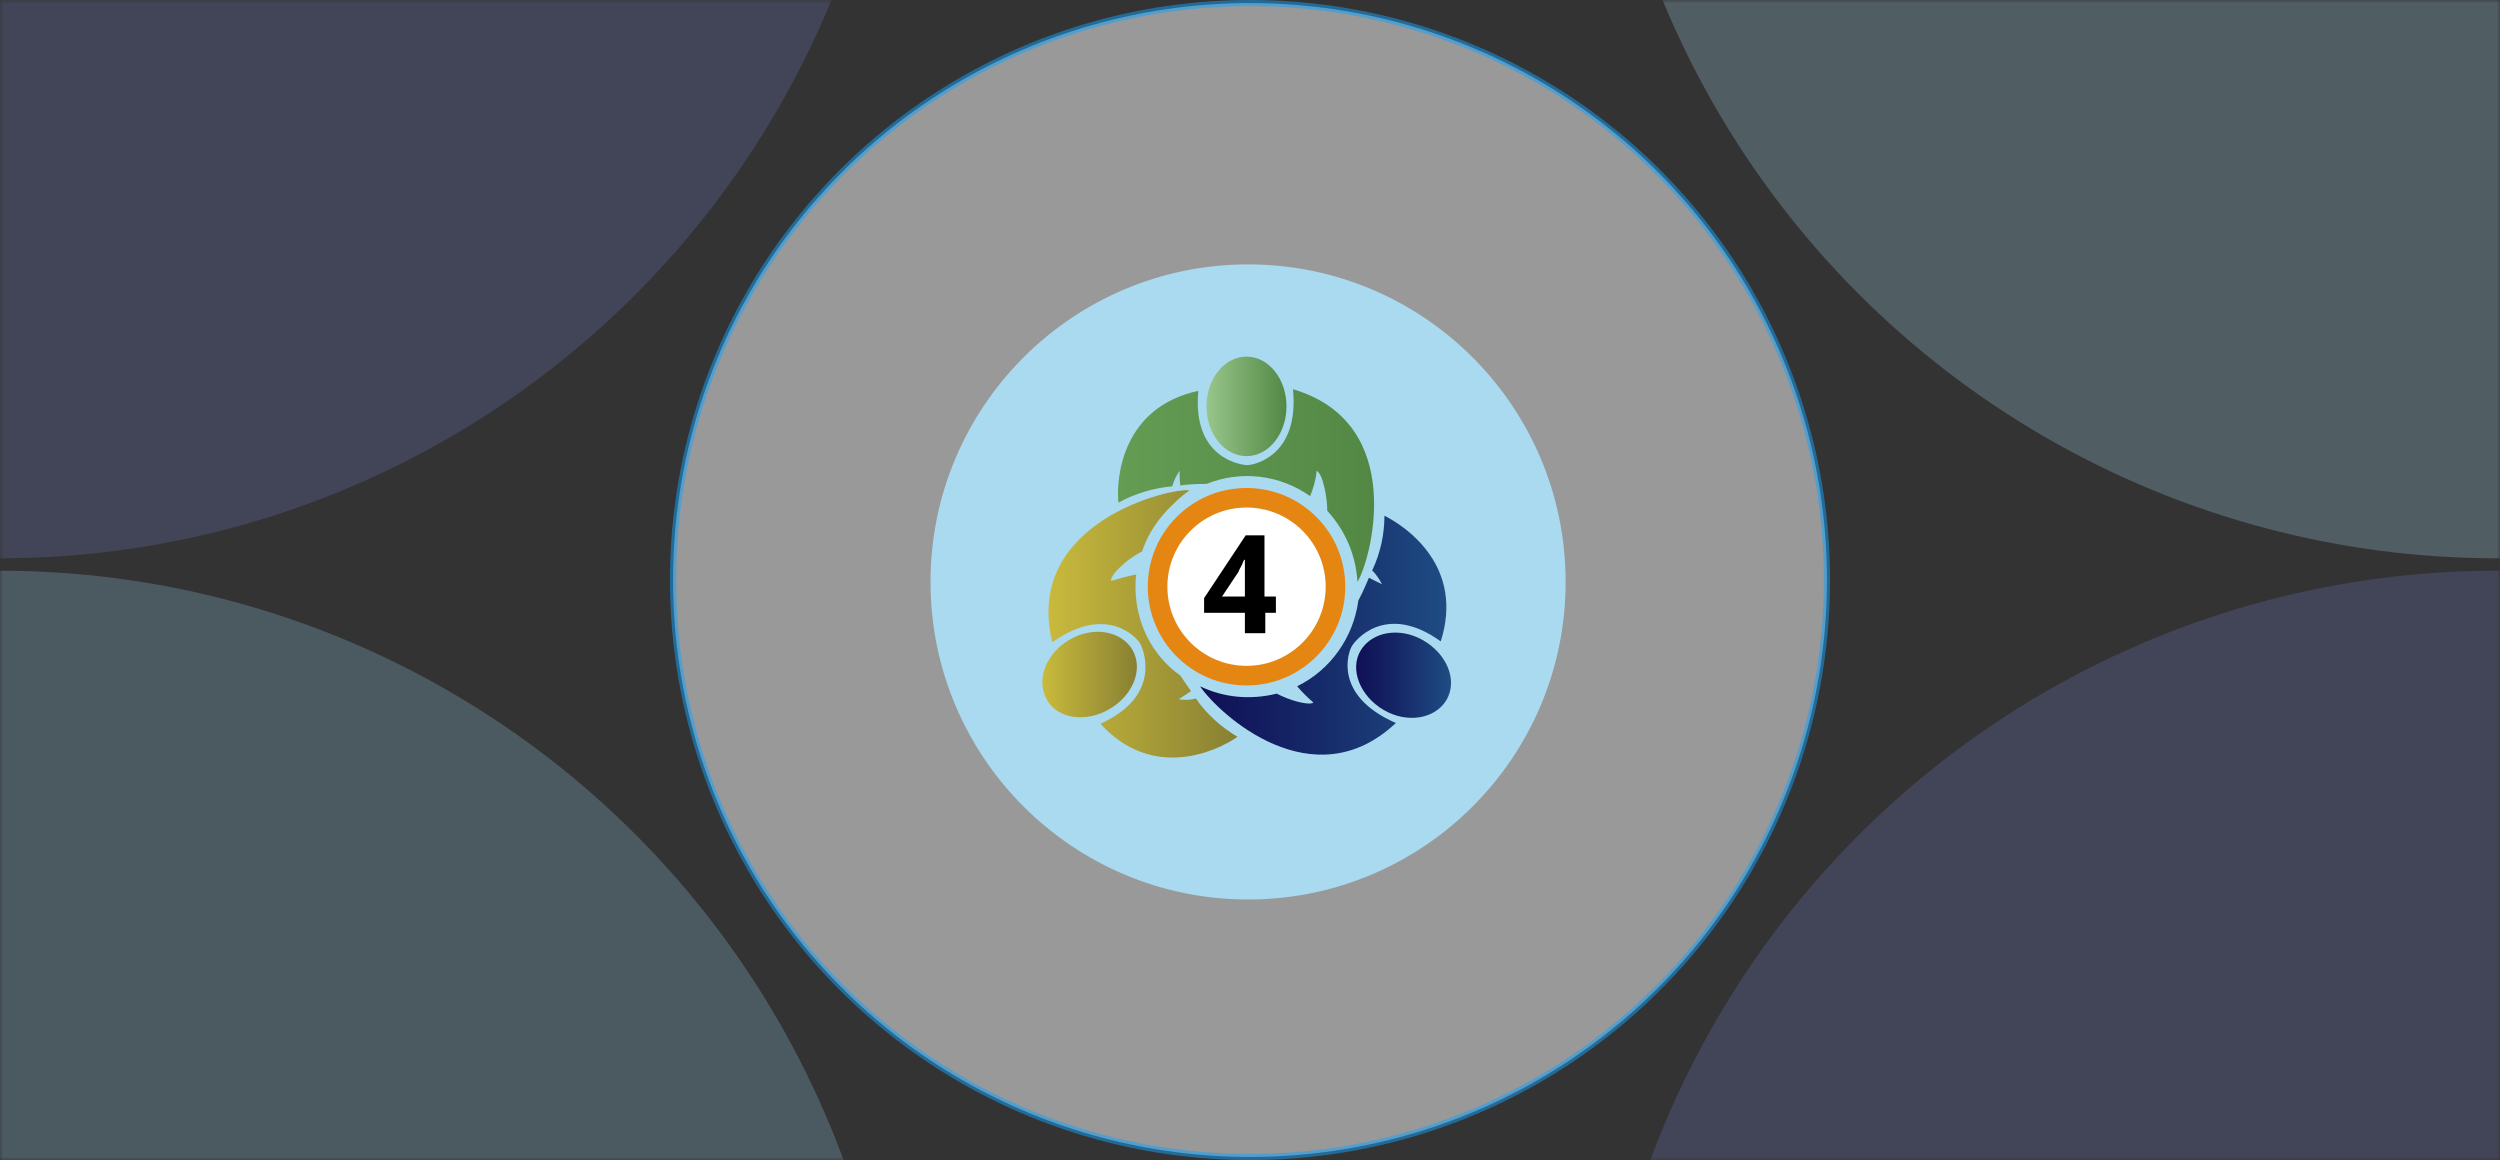
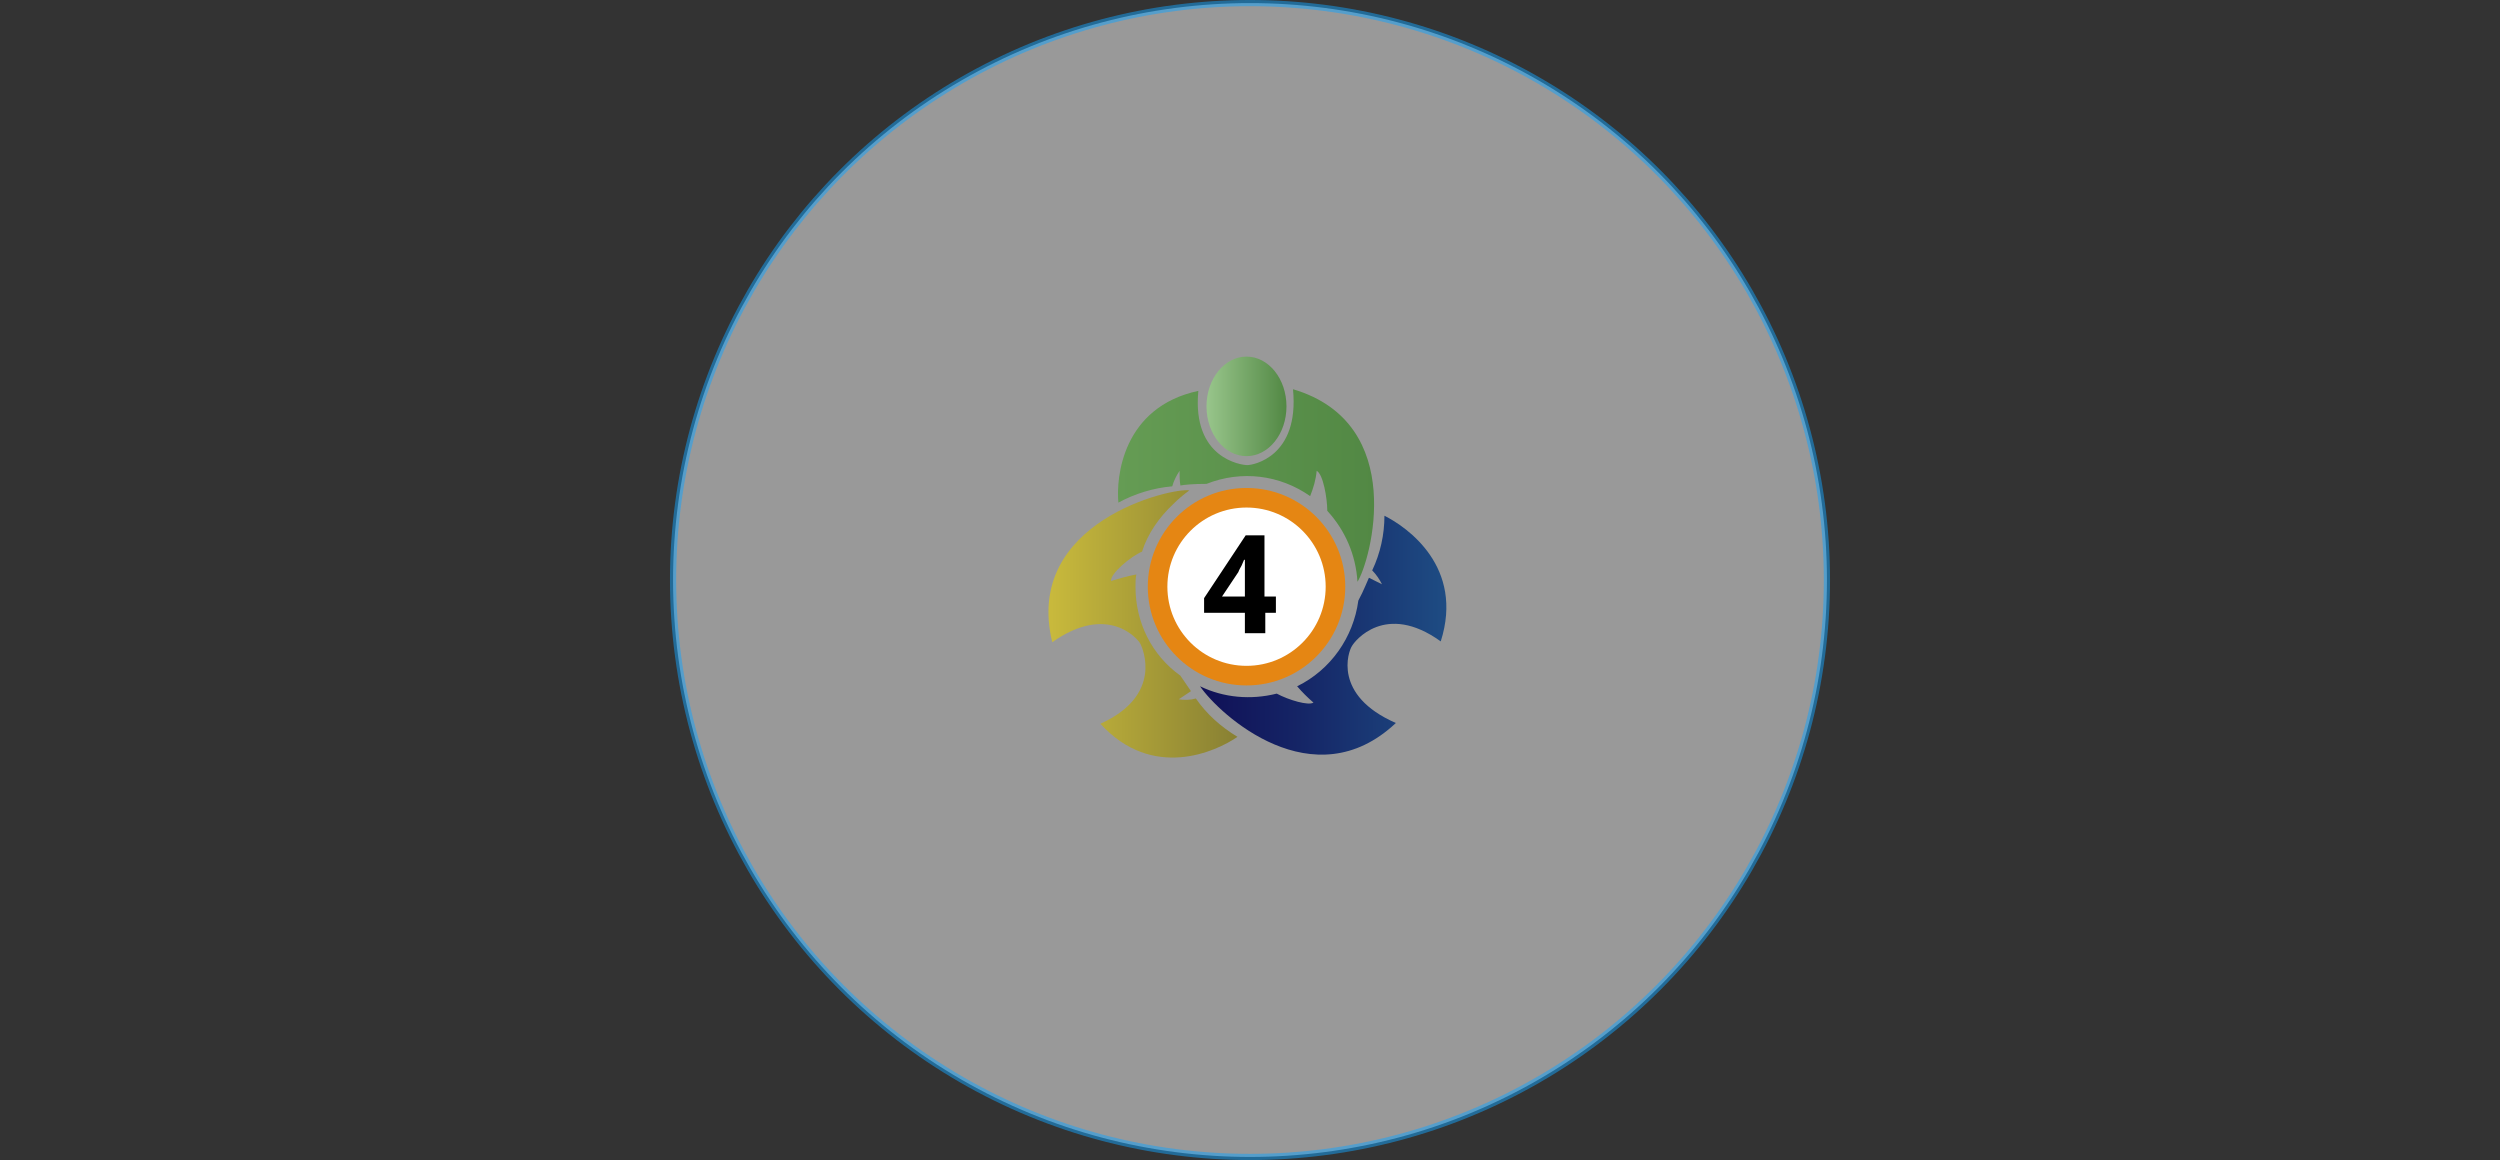
<svg xmlns="http://www.w3.org/2000/svg" width="403" height="187" viewBox="0 0 403 187" fill="none">
  <rect x="0" y="0" width="403" height="187" fill="#333333" stroke="none" />
  <g opacity="0.5">
    <mask id="mask0_672_954" style="mask-type:alpha" maskUnits="userSpaceOnUse" x="0" y="0" width="403" height="187">
-       <path d="M0 0H403V187H0V0Z" fill="#F8F9FB" />
-     </mask>
+       </mask>
    <g mask="url(#mask0_672_954)">
      <circle opacity="0.5" cx="402.5" cy="-55.5" r="145.5" fill="#A9DAF0" />
      <circle opacity="0.5" cx="402.5" cy="237.5" r="145.5" fill="#6E78C4" />
      <ellipse opacity="0.5" cy="-55.5" rx="145" ry="145.5" fill="#6E78C4" />
      <ellipse opacity="0.5" cy="237.5" rx="145" ry="145.5" fill="#95D1ED" />
    </g>
  </g>
  <circle opacity="0.5" cx="201.5" cy="93.5" r="93" fill="white" stroke="#12A5FE" />
-   <circle cx="201.19" cy="93.809" r="51.19" fill="#A9DAF0" />
  <path d="M200.941 110.494C209.731 110.494 216.857 103.368 216.857 94.578C216.857 85.788 209.731 78.662 200.941 78.662C192.151 78.662 185.025 85.788 185.025 94.578C185.025 103.368 192.151 110.494 200.941 110.494Z" fill="#E58613" />
  <path d="M200.94 107.333C207.987 107.333 213.699 101.621 213.699 94.574C213.699 87.528 207.987 81.815 200.94 81.815C193.894 81.815 188.182 87.528 188.182 94.574C188.182 101.621 193.894 107.333 200.94 107.333Z" fill="white" />
  <path d="M205.806 98.787H203.965V102.075H200.676V98.787H194.1V96.419L200.808 86.291H203.833V96.156H205.675V98.787H205.806ZM200.676 96.156V93.131C200.676 92.999 200.676 92.736 200.676 92.473C200.676 92.21 200.676 92.079 200.676 91.815V91.158C200.676 90.895 200.676 90.763 200.676 90.632C200.676 90.5 200.676 90.368 200.676 90.237H200.545L200.15 91.158C200.019 91.421 199.756 91.815 199.624 92.21L196.993 96.156H200.676Z" fill="black" />
  <path d="M200.933 73.531C204.493 73.531 207.379 69.939 207.379 65.508C207.379 61.077 204.493 57.484 200.933 57.484C197.374 57.484 194.488 61.077 194.488 65.508C194.488 69.939 197.374 73.531 200.933 73.531Z" fill="url(#paint0_linear_672_954)" />
  <path d="M211.194 79.974C211.721 78.659 212.115 77.343 212.247 75.896C213.299 76.422 213.957 80.369 213.957 82.342C216.85 85.499 218.561 89.445 218.823 93.785C220.928 90.497 227.11 68.267 208.432 62.743C209.485 73.66 201.987 74.976 201.066 74.976C200.146 74.976 192.122 73.923 193.174 63.006C180.942 65.637 179.889 76.949 180.284 81.026C182.915 79.579 185.94 78.659 188.965 78.396C189.228 77.475 189.623 76.686 190.149 75.896C190.149 76.817 190.149 77.475 190.281 78.264C190.938 78.133 192.385 78.001 194.49 78.001C200.146 75.765 206.328 76.554 211.194 79.974Z" fill="url(#paint1_linear_672_954)" />
-   <path d="M219.351 104.834C221.193 101.809 225.665 101.019 229.479 103.255C233.294 105.492 235.004 109.701 233.162 112.857C231.321 115.883 226.849 116.672 223.034 114.436C219.22 112.2 217.509 107.859 219.351 104.834Z" fill="url(#paint2_linear_672_954)" />
  <path d="M217.911 104.183C218.305 103.394 223.304 96.949 232.248 103.394C236.062 91.424 226.855 84.979 223.172 83.138C223.172 86.163 222.514 89.188 221.199 91.951C221.857 92.608 222.383 93.397 222.777 94.187L220.673 93.134C220.41 93.66 219.884 95.107 218.963 96.817C218.174 102.736 214.491 107.998 209.098 110.628C209.887 111.549 210.808 112.47 211.729 113.259C210.939 113.785 207.782 112.865 205.809 111.812C201.6 112.865 197.26 112.47 193.445 110.628C196.602 115.232 211.729 129.043 225.013 116.547C214.754 112.075 217.384 104.972 217.911 104.183Z" fill="url(#paint3_linear_672_954)" />
-   <path d="M182.523 104.704C180.682 101.679 176.209 100.889 172.395 103.125C168.58 105.362 167.002 109.571 168.712 112.727C170.422 115.884 175.026 116.542 178.84 114.306C182.655 112.07 184.365 107.861 182.523 104.704Z" fill="url(#paint4_linear_672_954)" />
  <path d="M183.04 94.576C183.04 93.919 183.04 93.261 183.172 92.603C181.725 92.866 180.41 93.261 179.094 93.656C178.963 92.472 182.251 89.709 184.093 88.92C185.013 86.026 186.855 83.396 189.091 81.291C189.88 80.502 190.801 79.713 191.722 79.055C189.091 78.529 164.889 84.053 169.624 103.521C178.568 97.207 183.435 102.994 183.83 103.784C184.224 104.573 187.513 112.07 177.384 116.674C185.803 125.881 196.062 121.146 199.482 118.778C196.851 117.2 194.484 115.096 192.774 112.596C191.853 112.86 190.933 112.86 190.012 112.728L191.985 111.413C191.722 111.018 191.064 110.097 190.275 108.913C185.671 105.625 183.04 100.364 183.04 94.576Z" fill="url(#paint5_linear_672_954)" />
  <defs>
    <linearGradient id="paint0_linear_672_954" x1="194.55" y1="65.455" x2="207.415" y2="65.455" gradientUnits="userSpaceOnUse">
      <stop stop-color="#98C58B" />
      <stop offset="1" stop-color="#528844" />
    </linearGradient>
    <linearGradient id="paint1_linear_672_954" x1="180.33" y1="78.264" x2="221.528" y2="78.264" gradientUnits="userSpaceOnUse">
      <stop stop-color="#659C54" />
      <stop offset="1" stop-color="#528844" />
    </linearGradient>
    <linearGradient id="paint2_linear_672_954" x1="218.599" y1="108.79" x2="233.833" y2="108.79" gradientUnits="userSpaceOnUse">
      <stop stop-color="#100F56" />
      <stop offset="0.407" stop-color="#152566" />
      <stop offset="1" stop-color="#1E4C83" />
    </linearGradient>
    <linearGradient id="paint3_linear_672_954" x1="193.231" y1="102.494" x2="233.106" y2="102.494" gradientUnits="userSpaceOnUse">
      <stop stop-color="#100F56" />
      <stop offset="0.407" stop-color="#152566" />
      <stop offset="1" stop-color="#1E4C83" />
    </linearGradient>
    <linearGradient id="paint4_linear_672_954" x1="168.054" y1="108.743" x2="183.272" y2="108.743" gradientUnits="userSpaceOnUse">
      <stop stop-color="#C9BA3C" />
      <stop offset="1" stop-color="#888033" />
    </linearGradient>
    <linearGradient id="paint5_linear_672_954" x1="168.99" y1="100.613" x2="199.466" y2="100.613" gradientUnits="userSpaceOnUse">
      <stop stop-color="#C9BA3C" />
      <stop offset="1" stop-color="#888033" />
    </linearGradient>
  </defs>
</svg>